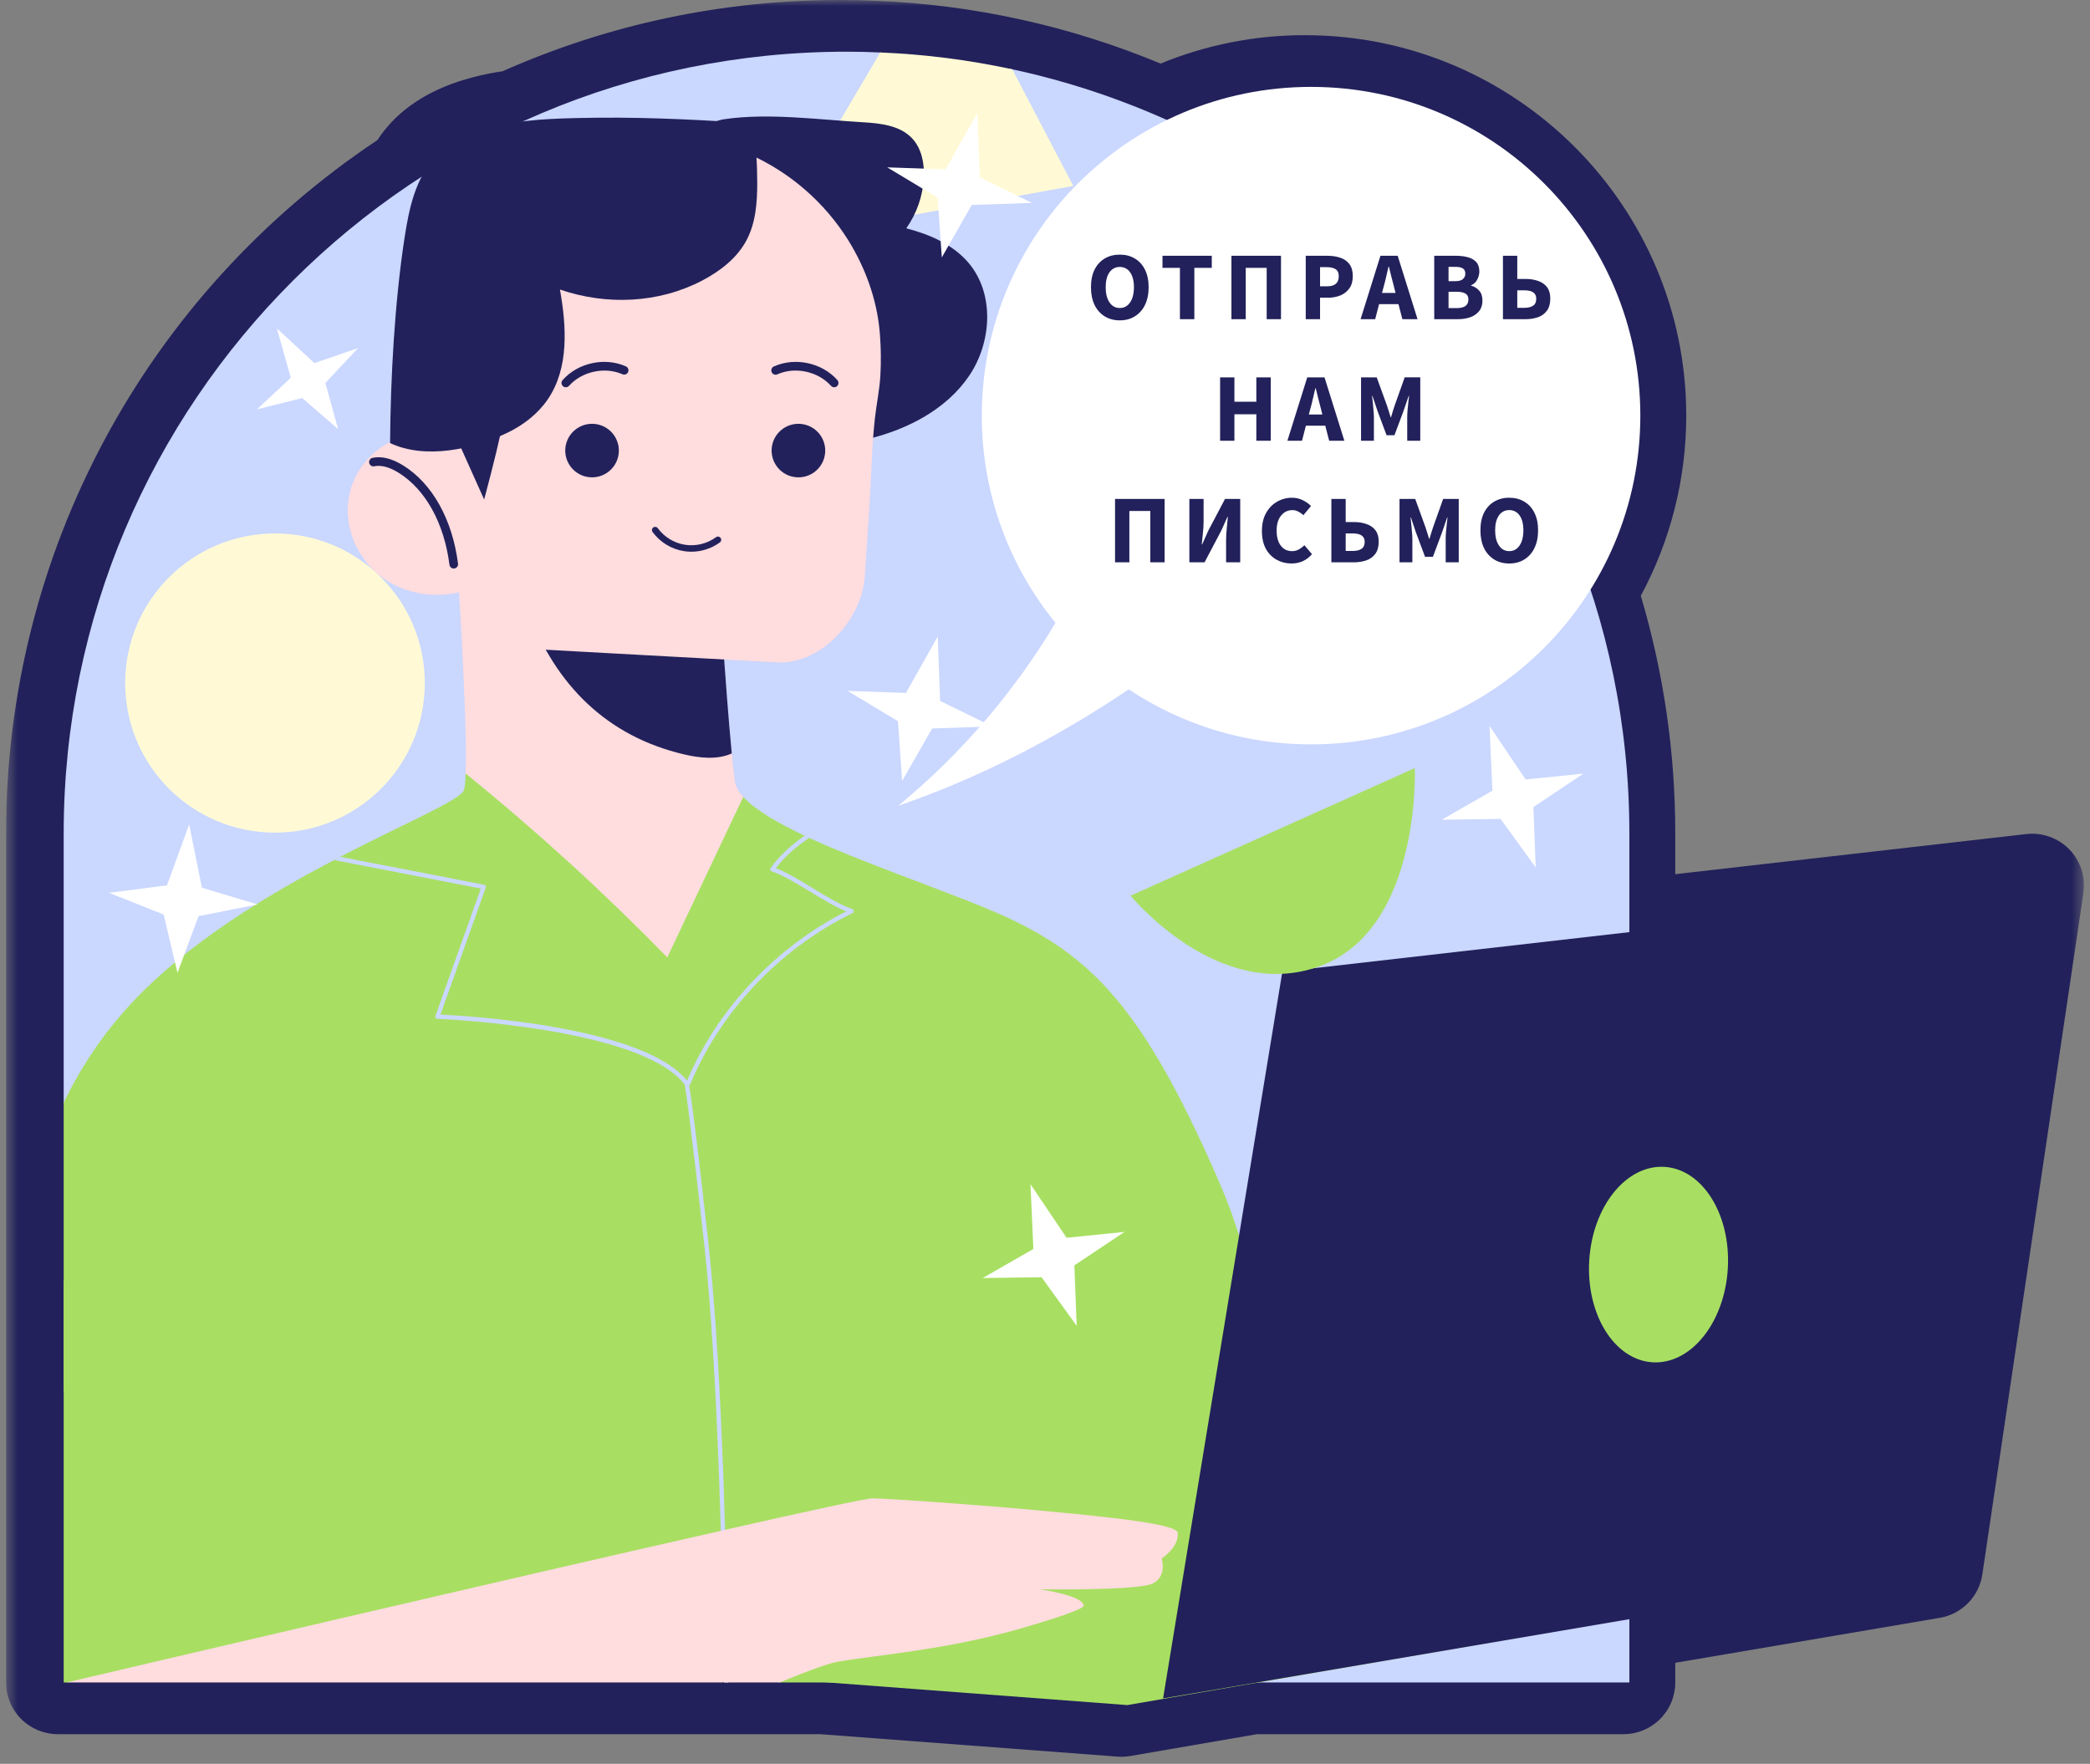
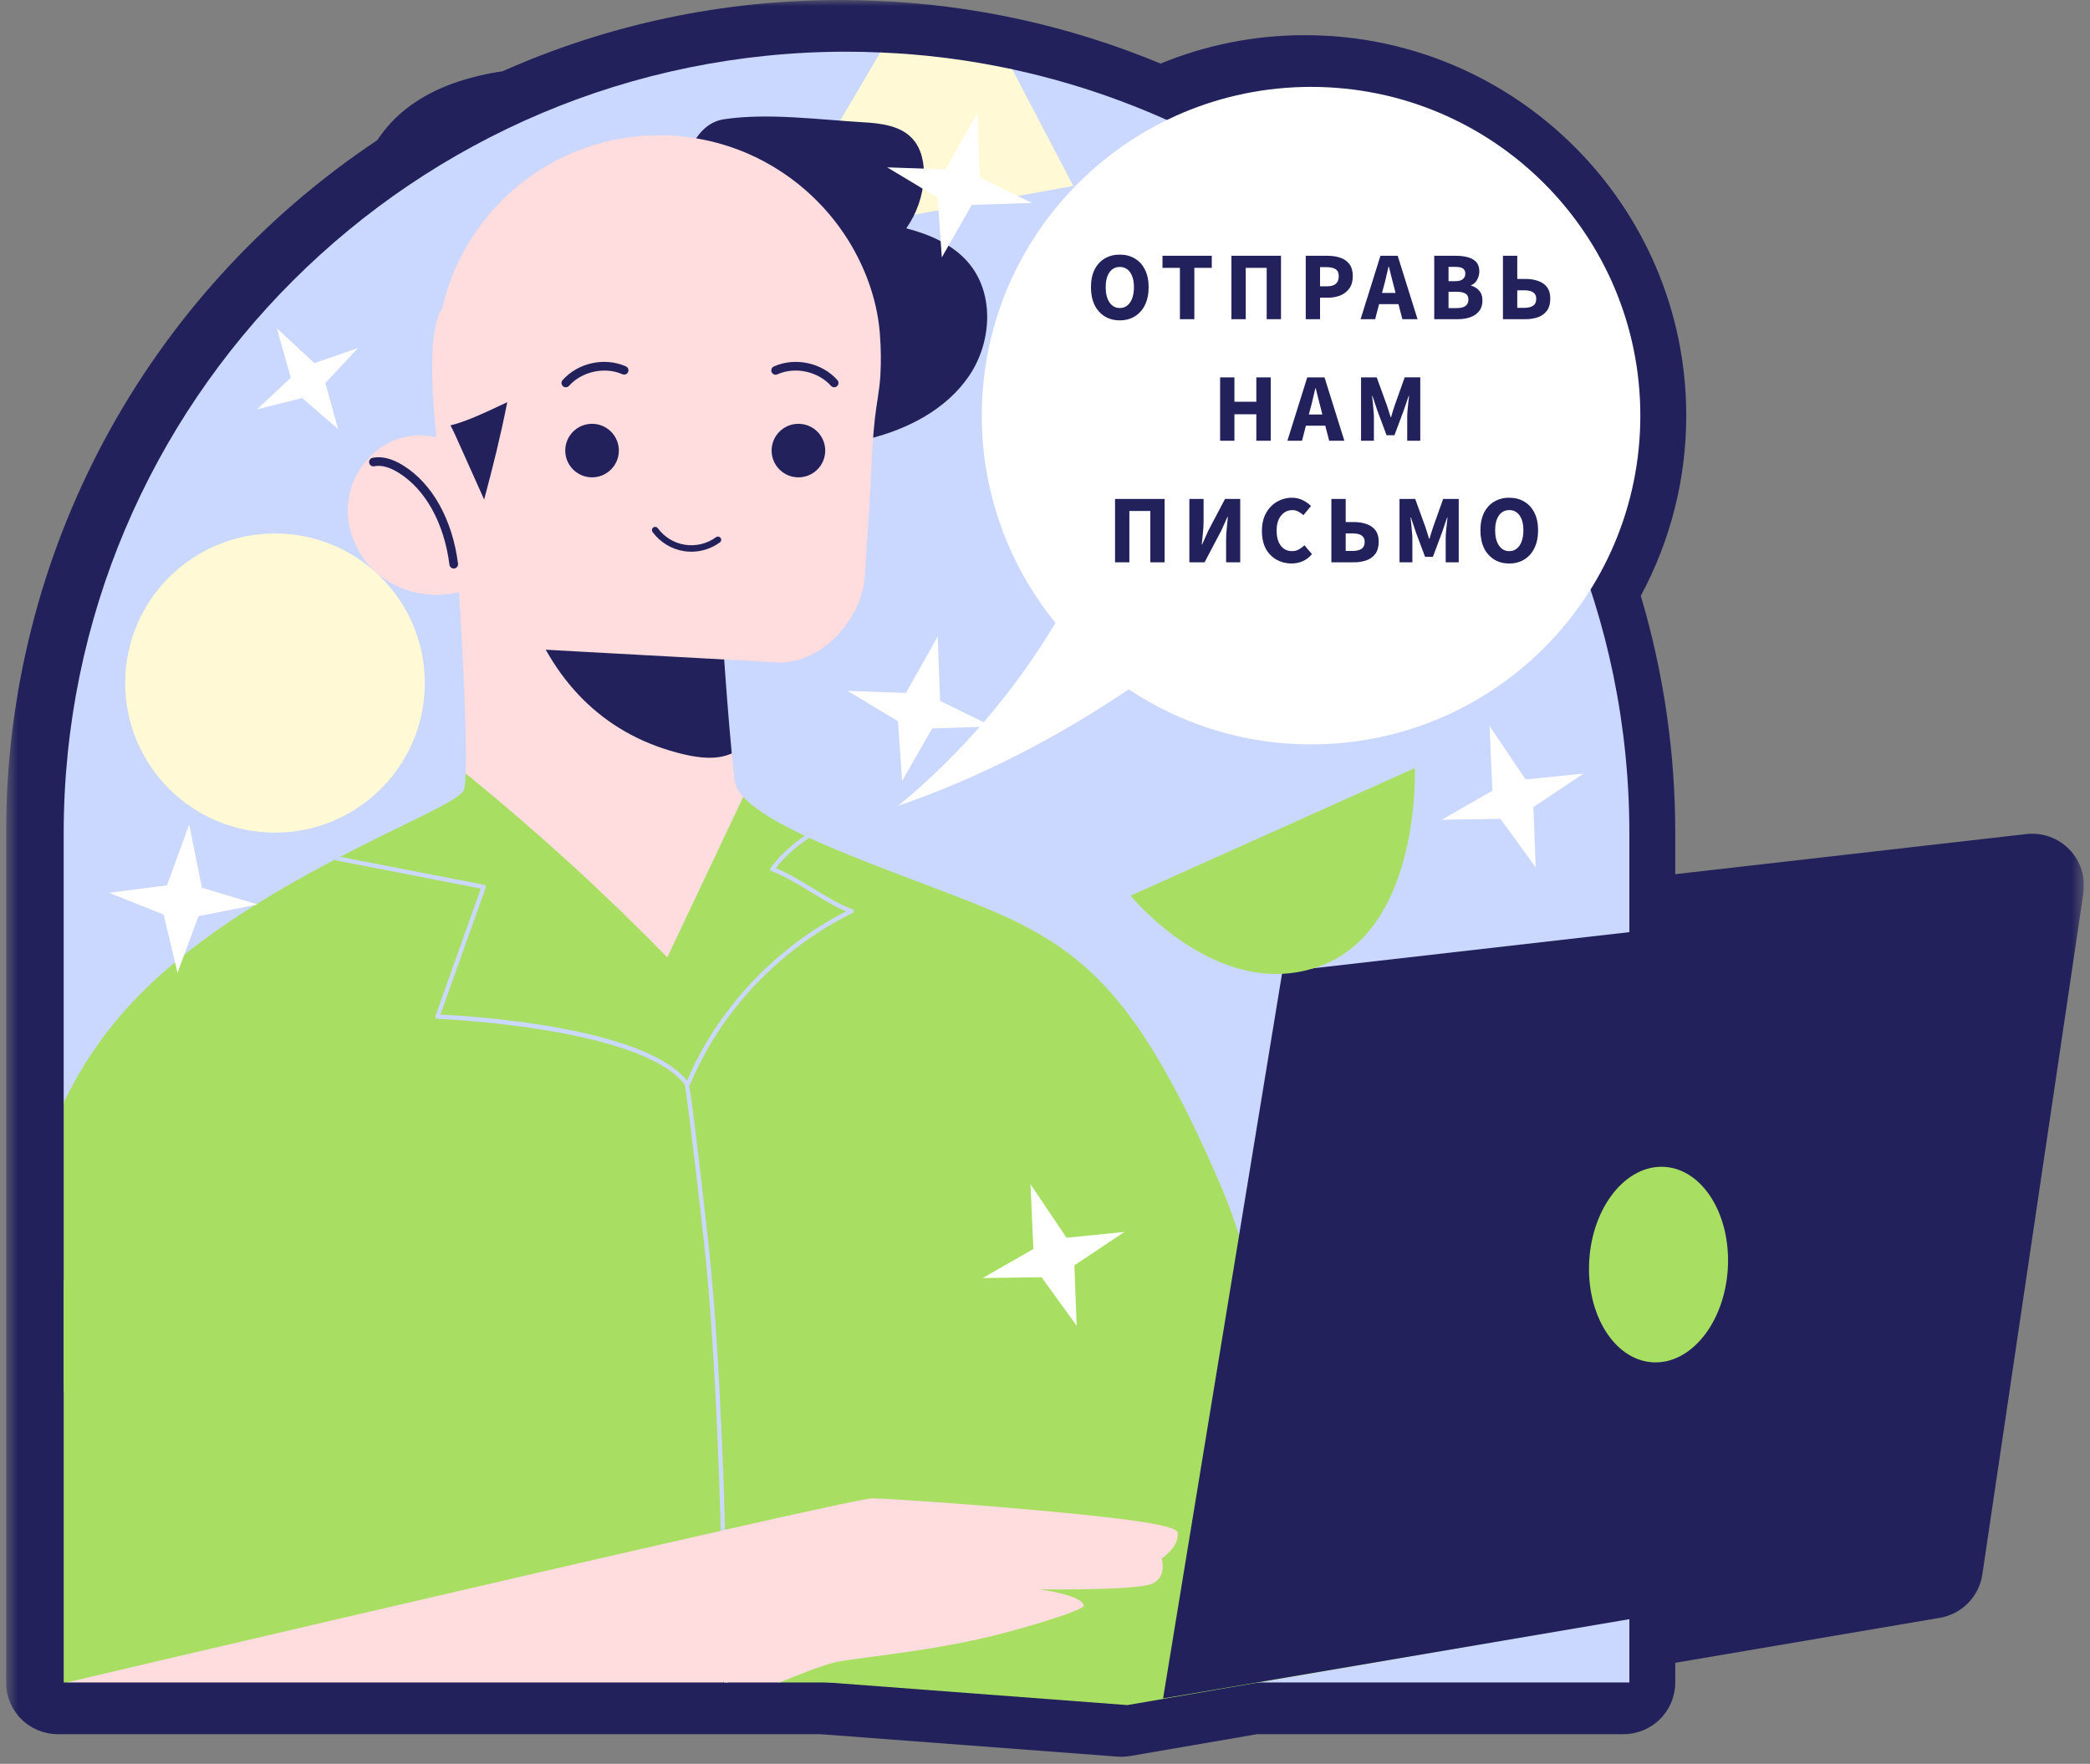
<svg xmlns="http://www.w3.org/2000/svg" width="173" height="146" viewBox="0 0 173 146" fill="none">
  <rect x="0" y="0" width="173" height="146" fill="#808080" stroke="none" />
  <g clip-path="url(#clip0_30398_13130)">
    <mask id="mask0_30398_13130" style="mask-type:luminance" maskUnits="userSpaceOnUse" x="0" y="0" width="173" height="146">
      <path d="M172.5 0H0.5V146H172.5V0Z" fill="white" />
    </mask>
    <g mask="url(#mask0_30398_13130)">
      <path d="M92.83 145.413C92.723 145.413 92.615 145.409 92.508 145.401L67.873 143.542H4.786C3.65 143.543 2.561 143.092 1.757 142.29C0.953 141.488 0.501 140.399 0.5 139.263V68.975C0.5 45.82 11.972 24.447 31.239 11.595C31.58 11.076 31.952 10.602 32.362 10.16C33.736 8.684 35.585 7.547 37.857 6.78C39.074 6.377 40.324 6.083 41.592 5.9C50.426 1.985 59.84 0 69.586 0C70.578 0 71.583 0.023 72.576 0.07C80.651 0.401 88.604 2.159 96.067 5.263C99.864 3.701 103.932 2.903 108.038 2.913C125.43 2.913 139.579 17.04 139.579 34.403C139.581 39.609 138.288 44.734 135.817 49.316C137.713 55.697 138.674 62.319 138.67 68.976V72.359L167.727 69.039C168.38 68.964 169.041 69.041 169.659 69.262C170.278 69.483 170.838 69.843 171.295 70.315C171.751 70.786 172.093 71.356 172.294 71.981C172.495 72.605 172.55 73.267 172.454 73.916L164.088 130.322C163.955 131.215 163.542 132.044 162.91 132.689C162.278 133.333 161.458 133.762 160.567 133.913L138.67 137.635V139.263C138.67 139.825 138.558 140.382 138.343 140.901C138.127 141.421 137.812 141.893 137.414 142.29C137.016 142.687 136.544 143.002 136.024 143.217C135.504 143.432 134.947 143.542 134.385 143.542H104.062L93.559 145.351C93.319 145.392 93.074 145.413 92.83 145.413Z" fill="#22215B" />
      <path d="M134.871 68.975V139.262H104.049L21.573 127.31L5.272 91.261V68.976C5.272 33.247 34.279 4.279 70.073 4.279C71.007 4.279 71.936 4.301 72.865 4.343C74.73 4.418 76.064 8.424 77.885 8.658C79.707 8.891 82.016 5.353 83.787 5.734C96.18 8.401 107.25 14.606 115.893 23.227C127.614 34.937 134.871 51.111 134.871 68.975Z" fill="#CAD7FF" />
      <path d="M88.843 15.39L63.672 19.94L72.865 4.343C76.594 4.493 80.243 4.971 83.786 5.733L88.843 15.39Z" fill="#FFFAD5" />
      <path d="M71.41 10.118C72.873 10.204 74.48 10.376 75.488 11.438C76.289 12.281 76.527 13.524 76.471 14.685C76.396 16.199 75.891 17.66 75.017 18.898C76.962 19.402 78.905 20.247 80.195 21.786C82.341 24.347 82.092 28.356 80.212 31.119C78.332 33.881 75.151 35.527 71.902 36.324C68.472 37.166 64.558 37.082 61.751 34.94C59.798 33.45 58.627 31.157 57.807 28.843C56.38 24.8 55.838 20.498 56.217 16.228C56.422 13.938 57.224 10.271 59.946 9.868C63.573 9.332 67.76 9.904 71.41 10.118Z" fill="#22215B" />
      <path d="M38.543 64.026C38.522 64.689 40.997 72.24 40.919 72.468C40.825 72.746 38.586 72.808 37.636 73.33L36.773 80.401H63.2L60.955 73.675C60.255 73.215 61.927 66.412 61.52 65.959C61.127 65.524 60.884 65.096 60.827 64.668C60.725 63.902 60.64 63.134 60.57 62.364C60.299 59.59 56.187 55.736 55.987 52.862C55.83 50.523 59.556 48.829 59.556 48.829L37.991 49.029C37.991 49.029 38.699 59.932 38.541 64.019V64.026H38.543Z" fill="#FFDCDE" />
      <path d="M60.572 62.364C59.365 62.906 57.929 62.749 56.622 62.443C50.243 60.945 46.015 56.723 43.708 50.605C48.865 52.465 54.352 53.237 59.822 52.872C60.022 55.747 60.3 59.59 60.572 62.364Z" fill="#22215B" />
      <path d="M72.841 27.76C72.832 27.643 72.823 27.527 72.812 27.41C72.574 24.772 71.638 22.197 70.248 19.94C68.278 16.762 65.394 14.254 61.974 12.744C59.639 11.723 57.118 11.196 54.57 11.197C45.778 11.197 38.43 17.349 36.595 25.576C36.515 25.674 36.445 25.776 36.394 25.886C34.084 30.862 38.947 53.44 38.947 53.44L64.478 54.836C68.043 54.903 71.35 51.253 71.584 47.702L71.963 41.95C72.123 39.52 72.152 37.066 72.418 34.647C72.551 33.443 72.808 32.269 72.875 31.053C72.935 29.956 72.925 28.854 72.841 27.76Z" fill="#FFDCDE" />
      <path d="M33.094 36.282C30.857 36.969 29.154 39.067 28.838 41.382C28.521 43.698 29.552 46.124 31.372 47.594C33.191 49.064 35.721 49.571 37.997 49.026C38.84 48.824 39.668 48.476 40.297 47.879C42.769 45.529 40.991 41.906 39.917 39.348C38.834 36.768 35.819 35.444 33.094 36.282Z" fill="#FFDCDE" />
      <path d="M51.226 37.295C51.226 37.586 51.168 37.875 51.057 38.144C50.945 38.413 50.782 38.657 50.575 38.863C50.369 39.069 50.124 39.232 49.855 39.343C49.586 39.454 49.297 39.511 49.006 39.511C48.715 39.511 48.427 39.454 48.158 39.343C47.889 39.231 47.644 39.068 47.438 38.862C47.232 38.657 47.069 38.412 46.957 38.143C46.846 37.874 46.788 37.586 46.788 37.295C46.788 36.072 47.781 35.08 49.007 35.08C50.232 35.08 51.226 36.072 51.226 37.295ZM68.308 37.295C68.308 37.586 68.25 37.875 68.139 38.144C68.027 38.413 67.864 38.657 67.657 38.863C67.451 39.069 67.207 39.232 66.937 39.343C66.668 39.454 66.379 39.511 66.088 39.511C65.797 39.511 65.509 39.454 65.24 39.343C64.971 39.231 64.726 39.068 64.52 38.862C64.314 38.657 64.151 38.412 64.039 38.143C63.928 37.874 63.87 37.586 63.87 37.295C63.87 36.072 64.863 35.08 66.089 35.08C67.314 35.08 68.308 36.072 68.308 37.295Z" fill="#22215B" />
      <path d="M59.554 32.622L61.364 40.487C61.414 40.704 61.411 40.93 61.356 41.146C61.301 41.361 61.196 41.561 61.048 41.728C60.9 41.894 60.715 42.023 60.507 42.104C60.3 42.184 60.076 42.214 59.855 42.191L54.813 41.665L59.554 32.622Z" fill="#FFDCDE" />
      <path d="M57.222 45.667C57.019 45.667 56.817 45.651 56.617 45.62C55.574 45.455 54.639 44.884 54.015 44.032C53.994 44.004 53.979 43.971 53.971 43.937C53.963 43.903 53.962 43.868 53.967 43.833C53.973 43.798 53.985 43.765 54.004 43.735C54.022 43.706 54.046 43.68 54.075 43.659C54.103 43.638 54.135 43.624 54.169 43.615C54.203 43.607 54.239 43.606 54.273 43.611C54.308 43.617 54.341 43.629 54.371 43.647C54.401 43.666 54.427 43.69 54.448 43.718C54.988 44.455 55.797 44.949 56.7 45.092C57.603 45.23 58.524 45.007 59.264 44.47C59.292 44.448 59.324 44.432 59.359 44.423C59.393 44.414 59.429 44.412 59.465 44.417C59.5 44.422 59.534 44.434 59.565 44.452C59.596 44.47 59.623 44.495 59.644 44.523C59.665 44.552 59.68 44.585 59.688 44.62C59.697 44.655 59.698 44.691 59.692 44.726C59.686 44.761 59.673 44.795 59.654 44.825C59.635 44.855 59.61 44.882 59.581 44.902C58.895 45.4 58.069 45.667 57.222 45.667ZM46.835 32.056C46.766 32.056 46.698 32.037 46.641 31.999C46.583 31.962 46.537 31.909 46.509 31.846C46.48 31.784 46.471 31.714 46.481 31.646C46.492 31.578 46.522 31.514 46.568 31.463C47.844 30.026 50.048 29.545 51.808 30.325C51.85 30.344 51.889 30.371 51.921 30.405C51.954 30.439 51.979 30.479 51.996 30.522C52.013 30.566 52.021 30.613 52.02 30.659C52.019 30.706 52.008 30.752 51.99 30.795C51.971 30.838 51.944 30.877 51.91 30.909C51.876 30.941 51.836 30.966 51.792 30.983C51.749 31 51.702 31.008 51.655 31.007C51.608 31.006 51.562 30.996 51.52 30.977C50.06 30.332 48.16 30.745 47.102 31.937C47.068 31.975 47.027 32.005 46.981 32.025C46.935 32.046 46.885 32.056 46.835 32.056ZM69.05 32.056C68.999 32.056 68.95 32.045 68.904 32.025C68.858 32.004 68.817 31.974 68.784 31.936C67.724 30.744 65.825 30.331 64.366 30.976C64.322 30.998 64.275 31.012 64.227 31.015C64.178 31.019 64.129 31.012 64.083 30.997C64.037 30.98 63.995 30.955 63.959 30.922C63.923 30.889 63.895 30.849 63.875 30.805C63.855 30.76 63.844 30.712 63.844 30.663C63.843 30.615 63.853 30.566 63.871 30.521C63.89 30.477 63.918 30.436 63.953 30.402C63.988 30.368 64.03 30.342 64.076 30.325C65.836 29.546 68.041 30.026 69.318 31.463C69.363 31.515 69.392 31.578 69.403 31.646C69.413 31.714 69.403 31.783 69.375 31.846C69.347 31.908 69.302 31.961 69.244 31.999C69.186 32.036 69.118 32.056 69.05 32.056ZM37.56 47.058C37.473 47.058 37.389 47.027 37.324 46.97C37.258 46.913 37.216 46.834 37.205 46.748C36.76 43.293 35.225 40.517 32.993 39.13C32.237 38.66 31.563 38.48 30.986 38.594C30.939 38.604 30.891 38.605 30.845 38.597C30.798 38.588 30.753 38.57 30.714 38.544C30.674 38.518 30.64 38.485 30.613 38.446C30.587 38.406 30.568 38.362 30.559 38.315C30.549 38.269 30.549 38.221 30.559 38.174C30.568 38.128 30.587 38.084 30.614 38.044C30.64 38.005 30.675 37.972 30.715 37.946C30.754 37.92 30.799 37.902 30.846 37.894C31.606 37.742 32.455 37.956 33.37 38.524C35.785 40.024 37.441 42.989 37.914 46.656C37.92 46.706 37.916 46.758 37.901 46.806C37.886 46.855 37.861 46.899 37.827 46.937C37.794 46.975 37.752 47.006 37.706 47.027C37.66 47.047 37.61 47.058 37.56 47.058Z" fill="#22215B" />
-       <path d="M32.29 36.673C35.185 38.047 39.188 37.202 42.065 35.789C43.363 35.152 44.543 34.233 45.354 33.036C47.105 30.451 46.898 27.038 46.349 23.966C50.202 25.291 54.528 25.11 58.135 23.216C59.62 22.437 61.012 21.361 61.796 19.88C62.566 18.428 62.683 16.726 62.68 15.083C62.677 13.467 62.574 11.852 62.37 10.249C62.35 10.087 62.167 10.254 62.013 10.2C61.742 10.105 61.521 10.264 61.651 10.166C56.847 9.851 52.466 9.656 47.654 9.773C44.974 9.838 42.254 9.977 39.714 10.833C38.327 11.303 36.985 12.001 35.988 13.073C34.362 14.821 33.855 17.306 33.49 19.664C32.671 24.977 32.324 31.297 32.29 36.673Z" fill="#22215B" />
      <path d="M37.283 35.209C37.481 35.561 37.646 35.93 37.812 36.299L40.075 41.345C40.801 38.638 41.45 36.041 41.987 33.29C40.641 33.912 38.727 34.872 37.283 35.209Z" fill="#22215B" />
      <path d="M103.559 139.263H64.537L47.327 134.625L5.515 139.263H5.272V91.261C6.665 88.394 8.479 85.621 10.866 83.06C15.523 78.047 22.13 74.082 27.701 71.165L28.157 70.922C33.708 68.042 38.13 66.209 38.401 65.396C38.48 65.168 38.523 64.69 38.544 64.026C44.398 68.772 49.971 73.854 55.236 79.246C57.33 74.816 59.422 70.388 61.523 65.959C62.472 67.015 64.323 68.099 66.609 69.175C66.728 69.232 66.859 69.289 66.98 69.354C72.587 71.935 80.573 74.467 84.537 76.507C90.922 79.78 95.115 84.33 101.136 98.35C101.443 99.07 101.736 99.826 102.014 100.618C102.05 100.718 102.086 100.81 102.115 100.91C104.186 106.886 105.5 114.702 106.322 121.876C106.607 124.358 106.836 126.762 107.022 128.987C107.107 130.106 107.186 131.183 107.257 132.196V132.217C107.443 134.948 103.559 139.263 103.559 139.263Z" fill="#A8DF62" />
      <path d="M60.281 139.263H59.922C59.922 139.213 59.922 139.134 59.916 139.035C59.916 138.792 59.916 138.4 59.901 137.872C59.837 132.574 59.516 113.996 58.286 102.928C57.102 92.338 56.758 90.206 56.679 89.778V89.771C56.666 89.721 56.658 89.699 56.658 89.685C56.643 89.652 56.638 89.615 56.644 89.579C56.651 89.544 56.668 89.511 56.694 89.485C56.743 89.435 56.807 89.421 56.865 89.435L56.873 89.443H56.88C56.904 89.452 56.926 89.467 56.944 89.486C56.959 89.509 56.969 89.536 56.972 89.564C56.972 89.572 56.972 89.572 56.978 89.579C56.993 89.622 57.008 89.686 57.023 89.764C57.029 89.786 57.029 89.807 57.036 89.828C57.273 91.041 57.806 95.419 58.636 102.886C59.864 113.925 60.194 132.403 60.258 137.801C60.272 138.386 60.272 138.814 60.272 139.063C60.279 139.149 60.281 139.22 60.281 139.263Z" fill="#CAD7FF" />
      <path d="M27.7 71.165C27.722 71.193 27.75 71.208 27.786 71.215L39.801 73.547L36.043 84.094C36.033 84.12 36.029 84.148 36.033 84.176C36.037 84.203 36.048 84.229 36.065 84.251C36.094 84.301 36.151 84.33 36.208 84.33C36.372 84.337 53.065 85.021 56.679 89.778C56.686 89.792 56.701 89.799 56.708 89.813C56.725 89.835 56.746 89.853 56.771 89.865C56.796 89.877 56.823 89.884 56.85 89.885C56.889 89.883 56.926 89.871 56.958 89.849C56.987 89.827 57.009 89.798 57.022 89.764C57.03 89.736 57.031 89.707 57.026 89.679C57.021 89.651 57.01 89.624 56.993 89.6C56.986 89.593 56.979 89.586 56.979 89.578C56.943 89.535 56.915 89.493 56.879 89.458V89.45C56.874 89.445 56.869 89.441 56.864 89.436C53.172 84.915 38.607 84.08 36.457 83.98L40.207 73.469C40.218 73.445 40.222 73.418 40.219 73.392C40.217 73.366 40.208 73.341 40.193 73.319C40.182 73.296 40.164 73.276 40.143 73.261C40.122 73.246 40.098 73.237 40.072 73.234L28.158 70.923L27.7 71.165Z" fill="#CAD7FF" />
      <path d="M70.665 75.4C70.668 75.436 70.661 75.473 70.643 75.505C70.625 75.537 70.598 75.563 70.565 75.579C64.55 78.53 59.65 83.695 57.136 89.742C57.115 89.792 57.079 89.82 57.036 89.827C57.018 89.841 56.995 89.848 56.972 89.849H56.958C56.936 89.849 56.915 89.849 56.901 89.835C56.879 89.827 56.859 89.815 56.842 89.799C56.825 89.783 56.812 89.763 56.803 89.742C56.794 89.72 56.79 89.697 56.791 89.673C56.792 89.65 56.798 89.627 56.808 89.606C56.829 89.556 56.851 89.499 56.879 89.449C56.872 89.442 56.879 89.442 56.879 89.442C59.394 83.509 64.172 78.432 70.043 75.436C69.158 75.079 68.123 74.444 67.115 73.838C65.972 73.14 64.794 72.426 63.872 72.12C63.822 72.098 63.779 72.063 63.765 72.006C63.754 71.98 63.751 71.952 63.755 71.924C63.758 71.897 63.77 71.871 63.787 71.849C64.587 70.743 65.551 69.909 66.608 69.175C66.729 69.232 66.858 69.289 66.98 69.353C65.951 70.053 65.001 70.836 64.215 71.863C65.137 72.213 66.237 72.883 67.301 73.532C68.444 74.224 69.629 74.944 70.544 75.244C70.614 75.273 70.658 75.33 70.664 75.401L70.665 75.4Z" fill="#CAD7FF" />
      <path d="M93.317 141.135L56.398 138.347L105.592 128.563L158.311 129.937L93.317 141.135Z" fill="#A8DF62" />
      <path d="M96.274 140.584L106.146 80.439L168.701 73.289L160.336 129.695L96.274 140.584Z" fill="#22215B" />
      <path d="M143.019 105.022C142.747 109.488 139.959 112.954 136.792 112.762C133.625 112.569 131.278 108.793 131.55 104.326C131.822 99.86 134.61 96.394 137.777 96.586C140.943 96.778 143.29 100.555 143.019 105.022Z" fill="#A8DF62" />
      <path d="M96.15 129.001C96.15 129.001 96.636 130.463 95.421 131.069C94.207 131.675 86.057 131.554 86.057 131.554C86.057 131.554 89.586 132.039 89.707 132.887C89.75 133.165 87.557 133.907 84.529 134.784C78.293 136.588 72.322 137.016 69.279 137.558C68.386 137.722 66.207 138.571 64.536 139.263H59.936L59.922 139.227L59.85 139.263H5.515C10.851 138.008 41.865 130.734 59.672 126.712L60.022 126.626C66.893 125.072 71.722 124.023 72.2 124.023C73.407 124.023 84.593 124.772 92.007 125.635C95.75 126.07 97.443 126.469 97.486 126.876C97.607 128.088 96.15 129.001 96.15 129.001Z" fill="#FFDCDE" />
      <path d="M108.524 7.192C93.472 7.192 81.269 19.375 81.269 34.403C81.261 40.653 83.416 46.713 87.369 51.555C83.927 57.309 79.524 62.431 74.352 66.697C81.069 64.39 87.504 61.058 93.431 57.06C97.9 60.038 103.153 61.623 108.524 61.615C123.577 61.615 135.779 49.432 135.779 34.404C135.779 19.374 123.577 7.192 108.524 7.192Z" fill="white" />
      <path d="M22.764 68.92C29.613 68.92 35.164 63.376 35.164 56.538C35.164 49.7 29.612 44.157 22.764 44.157C15.914 44.157 10.362 49.7 10.362 56.538C10.362 63.376 15.915 68.92 22.764 68.92Z" fill="#FFFAD5" />
      <path d="M93.585 74.14L117.11 63.579C117.11 63.579 117.657 76.871 109.268 79.966C100.879 83.061 93.585 74.14 93.585 74.14ZM19.794 122.383L5.272 115.158V105.995C8.179 105.068 11.444 104.854 14.38 106.572C22.093 111.101 19.794 122.383 19.794 122.383Z" fill="#A8DF62" />
      <path d="M77.817 58.016L82.144 60.131L77.156 60.297L74.675 64.642L74.329 59.697L70.159 57.187L74.99 57.356L77.624 52.676L77.817 58.016ZM81.1 14.681L85.425 16.797L80.439 16.962L77.959 21.307L77.612 16.362L73.441 13.852L78.273 14.022L80.907 9.342L81.1 14.682V14.681ZM26.023 30.054L29.633 28.814L26.934 31.701L27.988 35.521L25.015 32.948L21.271 33.881L24.07 31.268L22.915 27.174L26.023 30.054ZM126.282 64.518L131.075 64.034L126.927 66.804L127.12 71.801L124.21 67.784L119.34 67.852L123.533 65.447L123.295 60.084L126.282 64.518ZM88.285 102.454L93.079 101.969L88.93 104.74L89.123 109.737L86.213 105.72L81.343 105.788L85.537 103.383L85.299 98.02L88.285 102.454ZM16.715 73.478L21.328 74.865L16.433 75.835L14.691 80.525L13.546 75.701L9.022 73.899L13.819 73.283L15.659 68.239L16.715 73.478Z" fill="white" />
      <path d="M92.692 26.517C92.219 26.517 91.802 26.407 91.442 26.187C91.079 25.958 90.789 25.632 90.604 25.245C90.404 24.832 90.305 24.341 90.305 23.772C90.305 23.198 90.405 22.712 90.603 22.316C90.808 21.913 91.087 21.607 91.442 21.398C91.802 21.183 92.219 21.076 92.692 21.076C93.165 21.076 93.579 21.183 93.933 21.398C94.293 21.608 94.573 21.913 94.772 22.316C94.976 22.718 95.078 23.204 95.078 23.772C95.078 24.342 94.976 24.832 94.772 25.246C94.59 25.634 94.298 25.962 93.933 26.187C93.579 26.407 93.165 26.517 92.692 26.517ZM92.692 25.495C93.052 25.495 93.337 25.339 93.546 25.028C93.756 24.717 93.861 24.298 93.861 23.772C93.861 23.247 93.756 22.836 93.546 22.541C93.453 22.401 93.325 22.287 93.176 22.209C93.026 22.132 92.86 22.093 92.692 22.098C92.523 22.093 92.356 22.131 92.207 22.209C92.057 22.287 91.93 22.401 91.837 22.541C91.627 22.836 91.523 23.247 91.523 23.772C91.523 24.298 91.627 24.717 91.837 25.028C92.047 25.339 92.332 25.495 92.692 25.495ZM97.668 26.42V22.17H96.225V21.172H100.305V22.171H98.862V26.421L97.668 26.42ZM101.931 26.42V21.172H106.035V26.421H104.85V22.171H103.116V26.421L101.931 26.42ZM108.083 26.42V21.172H109.889C110.276 21.172 110.626 21.226 110.937 21.333C111.238 21.424 111.503 21.607 111.695 21.857C111.883 22.104 111.977 22.439 111.977 22.863C111.977 23.271 111.883 23.606 111.695 23.869C111.506 24.133 111.246 24.337 110.945 24.457C110.619 24.583 110.271 24.646 109.922 24.642H109.268V26.421L108.083 26.42ZM109.268 23.7H109.849C110.494 23.7 110.816 23.42 110.816 22.863C110.816 22.589 110.73 22.396 110.558 22.283C110.386 22.171 110.139 22.114 109.817 22.114H109.268V23.7ZM114.524 23.764L114.395 24.247H115.516L115.395 23.764C115.325 23.501 115.253 23.222 115.177 22.927C115.108 22.632 115.038 22.347 114.968 22.074H114.936L114.734 22.935C114.67 23.225 114.6 23.5 114.524 23.764ZM112.622 26.421L114.266 21.172H115.694L117.338 26.421H116.081L115.758 25.173H114.154L113.831 26.421H112.622ZM118.719 26.42V21.172H120.517C120.882 21.172 121.21 21.212 121.5 21.293C121.791 21.368 122.022 21.5 122.194 21.688C122.366 21.875 122.452 22.138 122.452 22.476C122.452 22.707 122.39 22.936 122.266 23.161C122.162 23.368 121.983 23.529 121.767 23.611V23.644C122.035 23.714 122.258 23.85 122.436 24.054C122.618 24.253 122.71 24.526 122.71 24.875C122.71 25.235 122.618 25.527 122.436 25.753C122.242 25.986 121.988 26.161 121.702 26.26C121.396 26.367 121.052 26.42 120.67 26.42H118.719ZM119.904 23.273H120.46C120.751 23.273 120.96 23.217 121.089 23.104C121.155 23.049 121.207 22.98 121.242 22.902C121.277 22.825 121.294 22.739 121.291 22.654C121.291 22.45 121.224 22.304 121.089 22.219C120.955 22.133 120.748 22.09 120.468 22.09H119.904V23.273ZM119.904 25.503H120.573C121.224 25.503 121.549 25.267 121.549 24.795C121.549 24.564 121.468 24.4 121.307 24.304C121.146 24.202 120.901 24.151 120.573 24.151H119.904V25.503ZM124.407 26.42V21.172H125.592V23.088H126.269C126.667 23.088 127.019 23.145 127.325 23.258C127.637 23.365 127.882 23.536 128.059 23.772C128.236 24.009 128.325 24.32 128.325 24.706C128.325 25.125 128.234 25.46 128.051 25.712C127.863 25.968 127.601 26.159 127.301 26.26C126.963 26.371 126.608 26.425 126.253 26.42H124.407ZM125.592 25.479H126.181C126.492 25.479 126.734 25.419 126.906 25.302C127.078 25.184 127.164 24.991 127.164 24.722C127.164 24.261 126.834 24.03 126.172 24.03H125.592V25.479ZM100.994 36.483V31.235H102.179V33.255H103.993V31.235H105.186V36.483H103.993V34.293H102.179V36.483H100.994ZM108.467 33.827L108.338 34.31H109.458L109.337 33.827C109.267 33.563 109.195 33.285 109.12 32.989C109.05 32.694 108.98 32.409 108.91 32.136H108.878L108.676 32.997C108.612 33.287 108.542 33.563 108.467 33.827ZM106.564 36.483L108.208 31.235H109.636L111.28 36.483H110.023L109.7 35.235H108.096L107.773 36.483H106.564ZM112.661 36.483V31.235H113.959L114.806 33.569C114.859 33.719 114.91 33.877 114.959 34.044C115.007 34.21 115.058 34.374 115.112 34.534H115.144C115.198 34.374 115.246 34.21 115.289 34.044C115.338 33.878 115.389 33.719 115.443 33.569L116.273 31.234H117.563V36.483H116.483V34.559C116.483 34.387 116.491 34.197 116.507 33.987L116.571 33.343C116.598 33.129 116.62 32.938 116.636 32.772H116.604L116.176 34.02L115.426 36.024H114.773L114.024 34.02L113.604 32.772H113.572C113.624 33.176 113.665 33.581 113.693 33.987C113.714 34.197 113.725 34.387 113.725 34.559V36.483H112.661ZM92.298 46.545V41.297H96.402V46.545H95.217V42.295H93.484V46.545H92.298ZM98.45 46.545V41.297H99.628V43.148C99.628 43.459 99.609 43.787 99.571 44.13C99.534 44.473 99.501 44.785 99.475 45.064H99.507L100.023 43.913L101.402 41.297H102.659V46.545H101.49V44.685C101.49 44.375 101.509 44.052 101.547 43.719C101.582 43.408 101.611 43.097 101.635 42.786H101.603L101.087 43.929L99.708 46.545H98.45ZM106.899 46.642C106.458 46.642 106.052 46.54 105.681 46.336C105.303 46.126 104.993 45.813 104.786 45.434C104.566 45.032 104.456 44.538 104.456 43.953C104.456 43.373 104.568 42.88 104.794 42.472C105.025 42.059 105.329 41.745 105.705 41.53C106.079 41.312 106.505 41.198 106.939 41.2C107.277 41.2 107.581 41.27 107.85 41.41C108.119 41.543 108.342 41.702 108.519 41.884L107.89 42.641C107.762 42.522 107.618 42.422 107.463 42.343C107.309 42.261 107.137 42.219 106.963 42.223C106.727 42.223 106.509 42.289 106.31 42.423C106.105 42.571 105.943 42.771 105.842 43.003C105.729 43.255 105.673 43.559 105.673 43.913C105.673 44.449 105.789 44.868 106.02 45.169C106.251 45.469 106.56 45.619 106.947 45.619C107.162 45.619 107.353 45.571 107.519 45.474C107.686 45.381 107.838 45.265 107.971 45.128L108.6 45.868C108.159 46.384 107.592 46.642 106.899 46.642ZM110.204 46.545V41.297H111.39V43.212H112.067C112.465 43.212 112.817 43.269 113.123 43.382C113.435 43.489 113.679 43.661 113.857 43.897C114.034 44.133 114.123 44.444 114.123 44.83C114.123 45.249 114.031 45.584 113.849 45.837C113.661 46.092 113.399 46.283 113.099 46.384C112.761 46.495 112.407 46.55 112.051 46.545H110.204ZM111.39 45.603H111.978C112.29 45.603 112.532 45.544 112.704 45.426C112.876 45.308 112.962 45.115 112.962 44.846C112.962 44.385 112.631 44.154 111.97 44.154H111.39V45.603ZM115.845 46.545V41.297H117.143L117.99 43.631C118.043 43.781 118.095 43.94 118.143 44.106C118.191 44.272 118.242 44.436 118.296 44.597H118.328C118.382 44.436 118.43 44.272 118.473 44.106C118.522 43.94 118.573 43.781 118.627 43.631L119.457 41.297H120.747V46.545H119.667V44.621C119.667 44.449 119.675 44.259 119.691 44.05L119.755 43.406C119.782 43.191 119.804 43 119.82 42.834H119.788L119.36 44.082L118.611 46.086H117.957L117.208 44.082L116.788 42.834H116.756C116.778 43 116.799 43.191 116.821 43.406C116.842 43.62 116.861 43.835 116.877 44.05C116.899 44.259 116.909 44.45 116.909 44.621V46.545H115.845ZM124.929 46.642C124.456 46.642 124.04 46.532 123.68 46.312C123.317 46.083 123.026 45.757 122.841 45.37C122.642 44.957 122.543 44.466 122.543 43.897C122.543 43.322 122.642 42.837 122.841 42.44C123.045 42.037 123.325 41.731 123.68 41.522C124.059 41.302 124.491 41.191 124.929 41.2C125.402 41.2 125.816 41.307 126.171 41.522C126.531 41.732 126.811 42.037 127.009 42.44C127.214 42.842 127.316 43.328 127.316 43.897C127.316 44.466 127.214 44.957 127.009 45.37C126.827 45.759 126.536 46.086 126.171 46.312C125.816 46.532 125.402 46.642 124.929 46.642ZM124.929 45.619C125.289 45.619 125.574 45.464 125.784 45.152C125.994 44.842 126.098 44.422 126.098 43.897C126.098 43.371 125.994 42.96 125.784 42.665C125.69 42.525 125.563 42.411 125.413 42.333C125.264 42.256 125.097 42.218 124.929 42.222C124.76 42.217 124.594 42.256 124.444 42.333C124.295 42.411 124.168 42.525 124.075 42.665C123.865 42.96 123.76 43.371 123.76 43.897C123.76 44.423 123.865 44.841 124.075 45.152C124.284 45.464 124.569 45.619 124.929 45.619Z" fill="#22215B" />
    </g>
  </g>
  <defs>
    <clipPath id="clip0_30398_13130">
      <rect width="172" height="146" fill="white" transform="translate(0.5)" />
    </clipPath>
  </defs>
</svg>